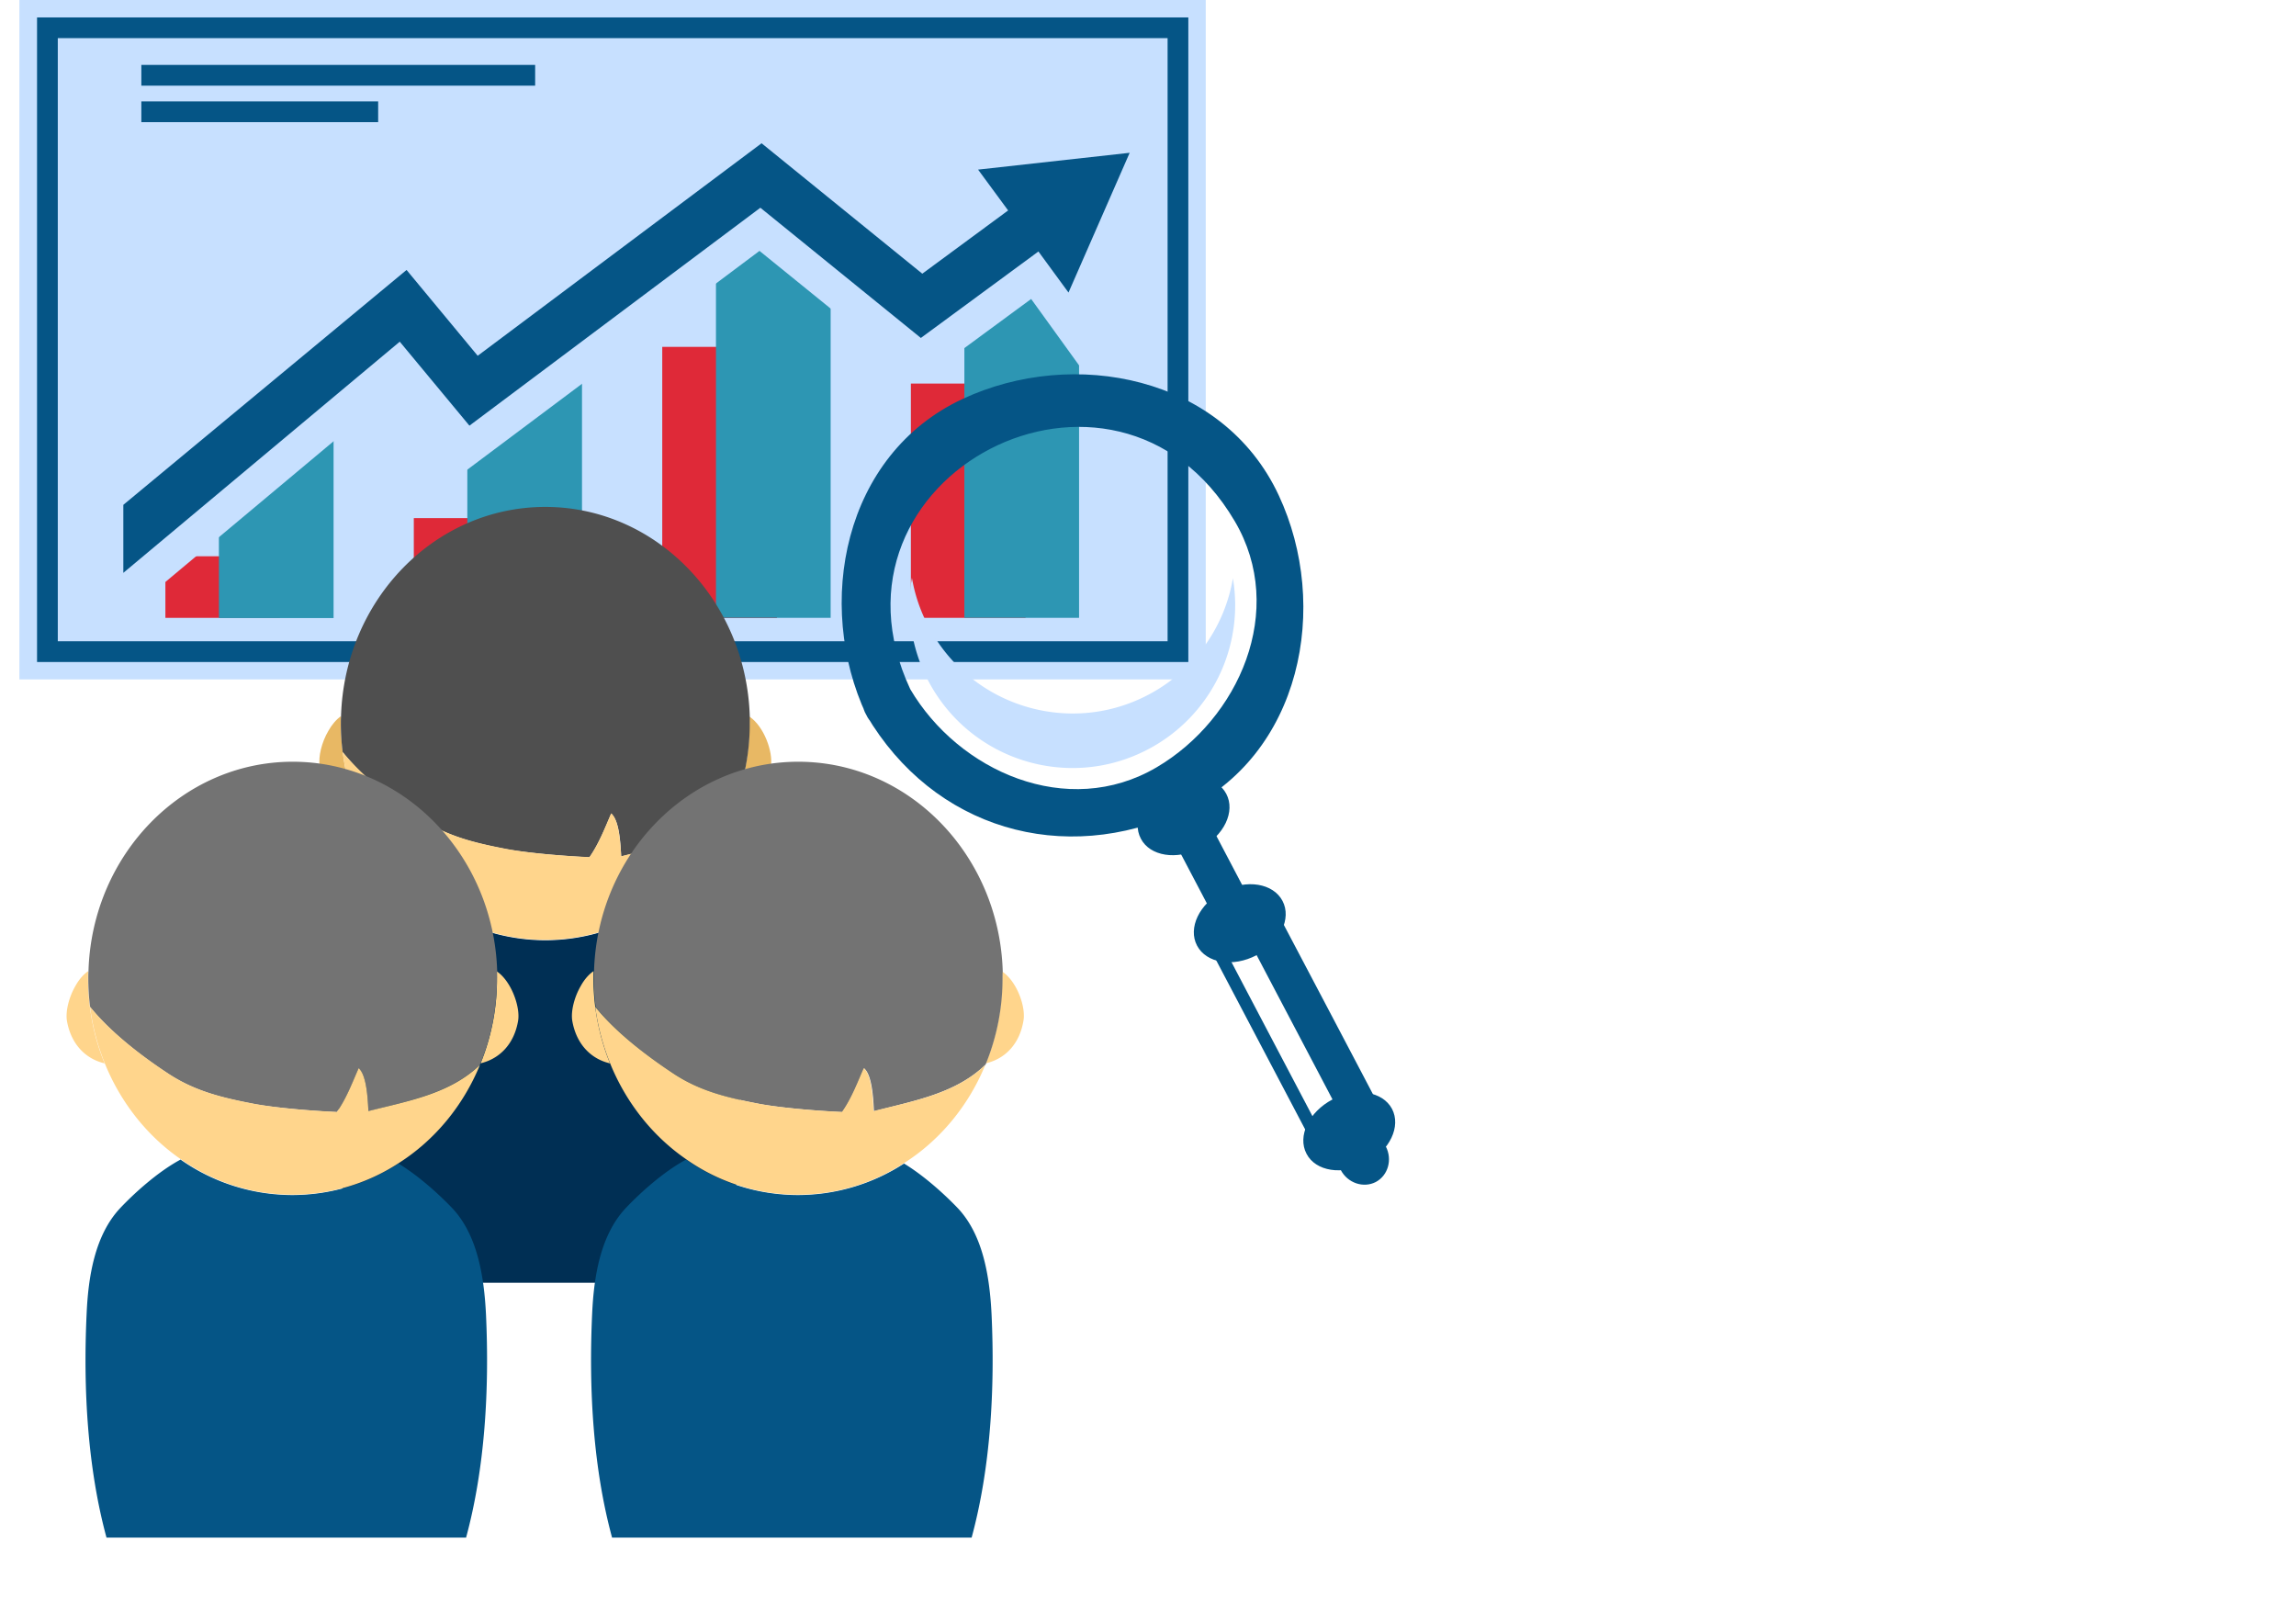
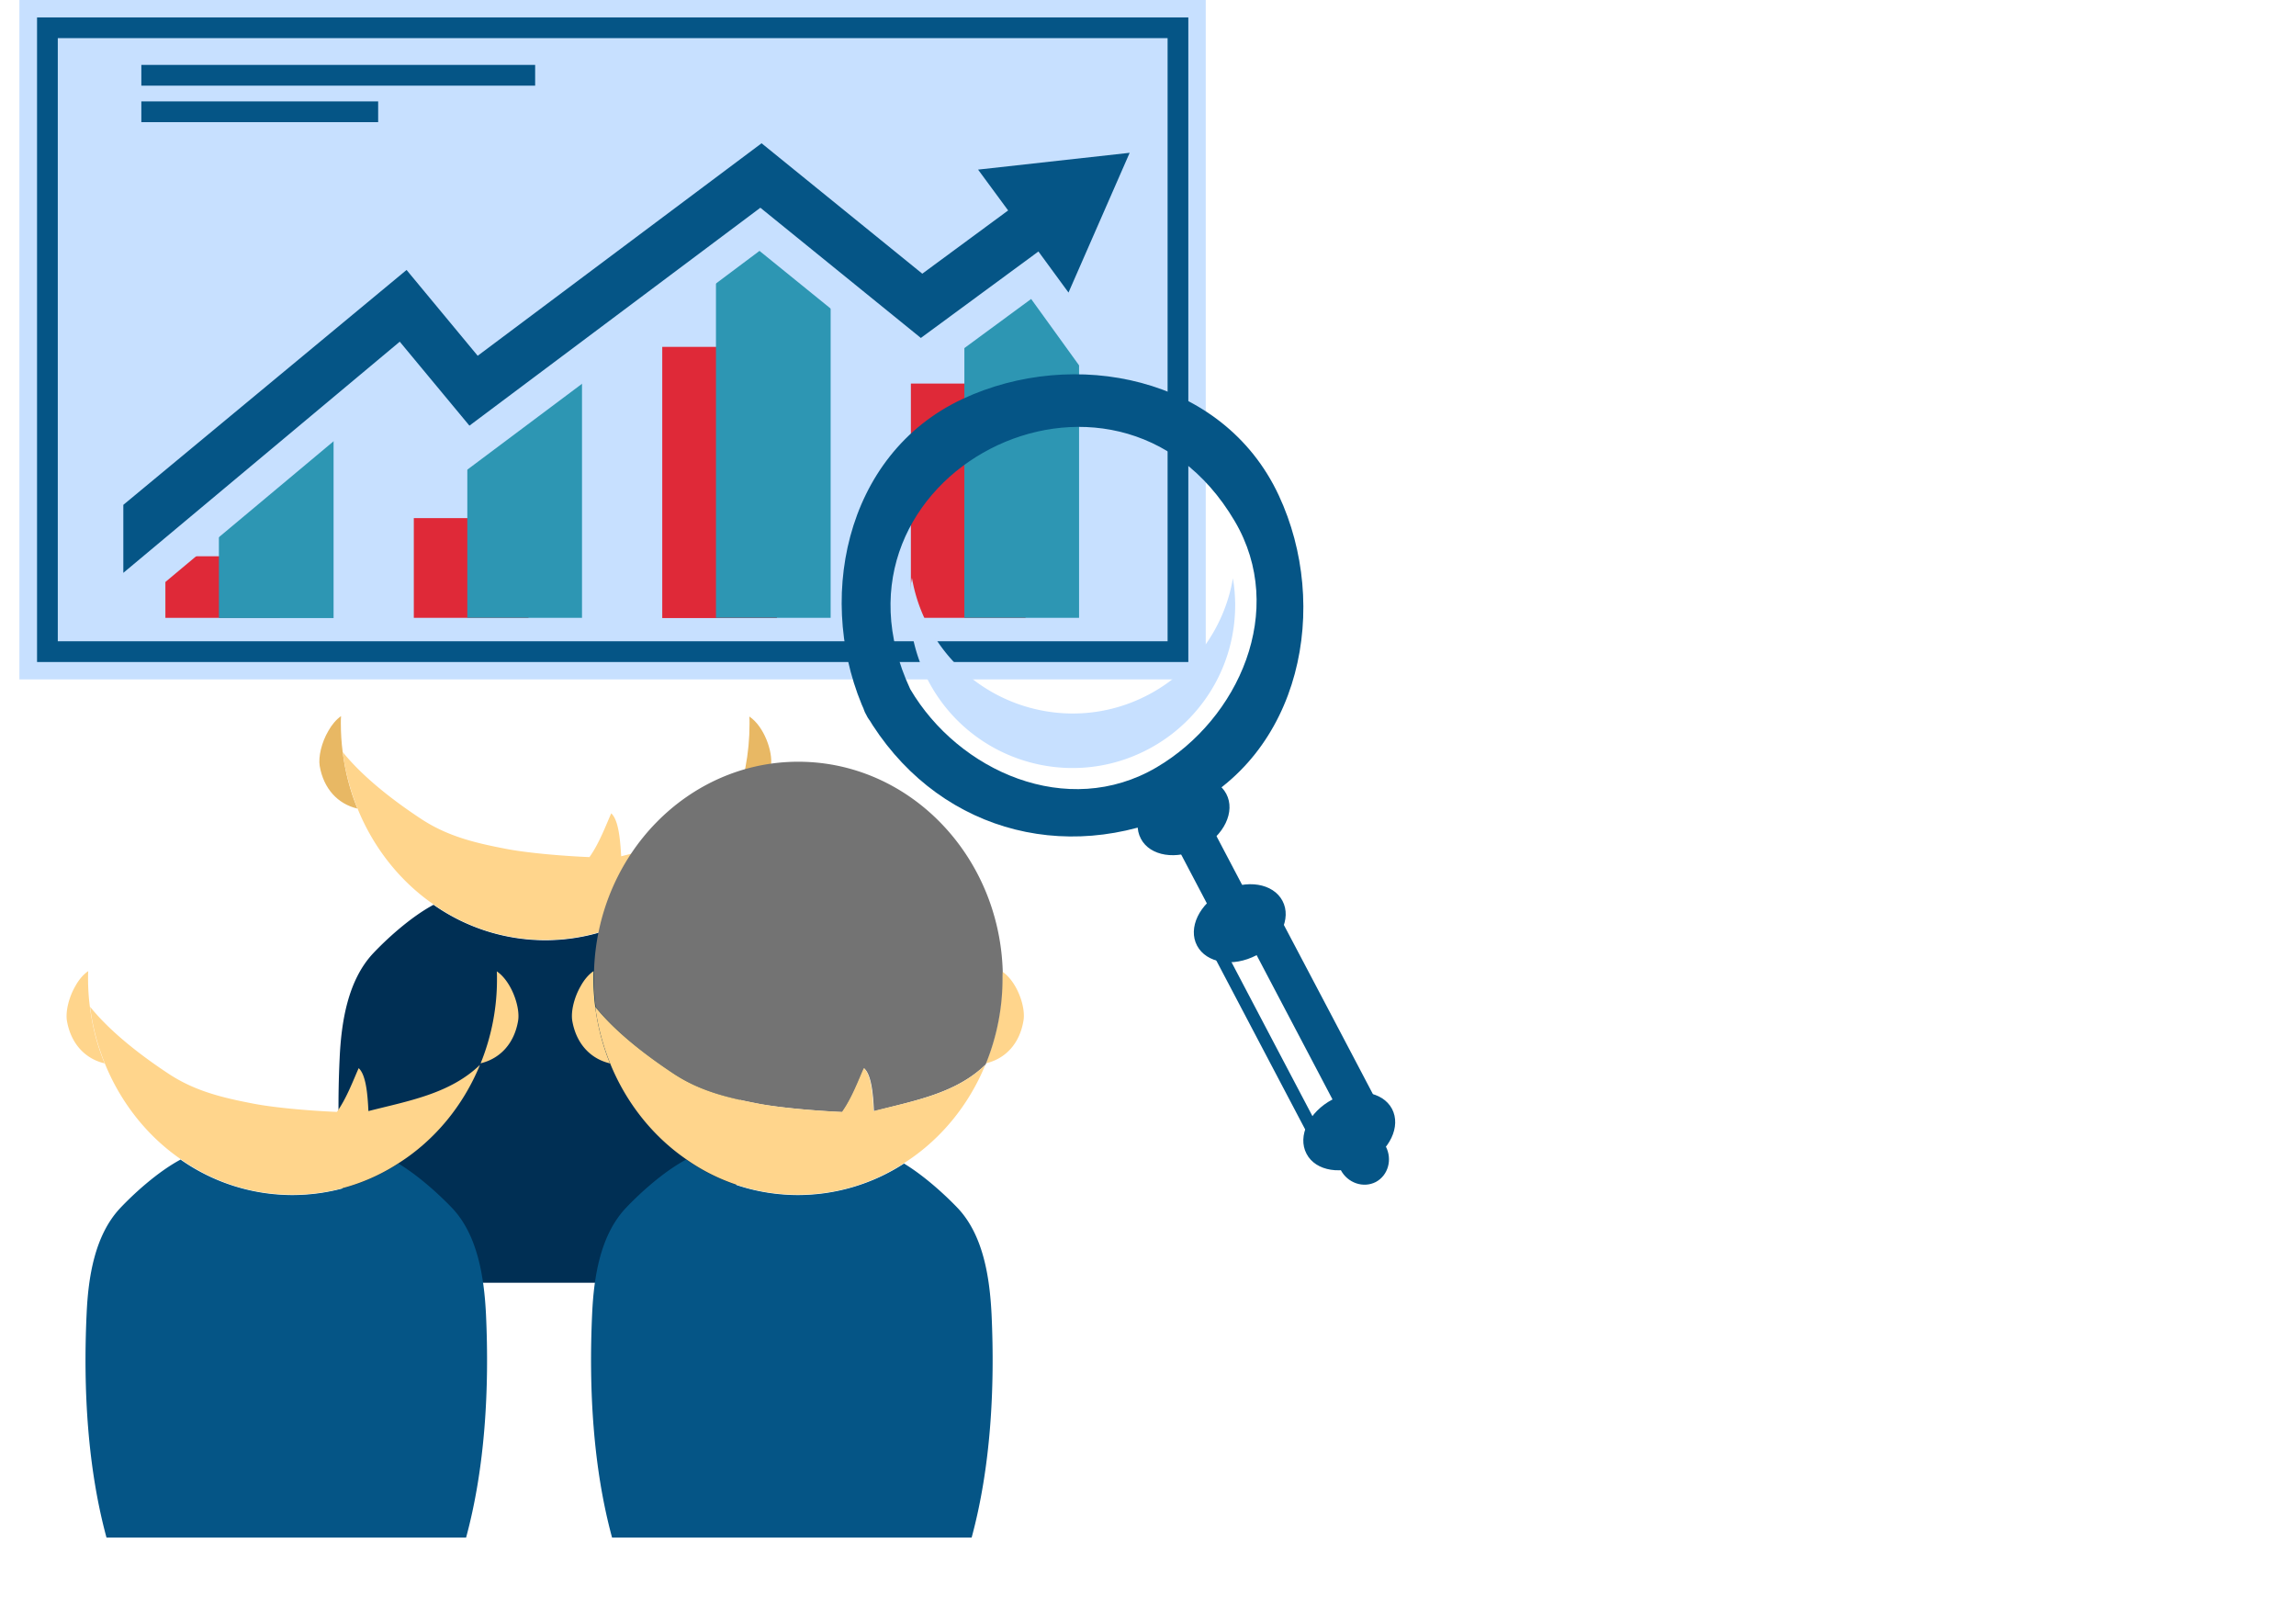
<svg xmlns="http://www.w3.org/2000/svg" width="112" height="78" fill="none">
  <path d="M58.817 0H.947v33.141h57.87V0z" fill="#C7E0FF" />
  <path d="M1.807.85v31.442h56.16V.85H1.808zm55.149 30.43H2.819V1.86h54.137v29.42z" fill="#055586" />
  <path d="M50.027 18.71h-5.594v11.427h5.594V18.71zm-12.129-1.79h-5.593v13.228h5.593V16.919zM25.78 25.273h-5.594v4.864h5.594v-4.864zm-12.118 1.861H8.068v3.004h5.594v-3.004z" fill="#DF2938" />
  <path d="M52.637 8.596h-5.594v21.541h5.594V8.598zm-12.118 0h-5.594v21.541h5.594V8.598zM28.39 15.807h-5.594v14.33h5.594v-14.33zm-12.118 5.188h-5.594v9.153h5.594v-9.153z" fill="#2D96B3" />
  <path d="M44.676 6.938L46.86 9.91l-1.821 1.345-7.85-6.371-13.615 10.194-3.53-4.248L4.356 23.847v6.422l.87.496 14.06-11.762 3.338 4.035 14.425-10.8 7.819 6.34 5.432-3.995 2.337 3.237 3.236-7.99.061-4.136-11.258 1.244z" fill="#C7E0FF" />
  <path d="M55.105 7.453l-7.394.82 1.466 1.992-4.187 3.085-7.84-6.362-13.848 10.366-3.47-4.186L6.016 24.626v3.317L19.5 16.667l3.399 4.096 14.192-10.63 7.829 6.352 5.735-4.218 1.467 2.003 2.984-6.817zM18.447 4.945H6.895v1.012h11.552V4.945zm7.657-1.78H6.895v1.012h19.21V3.165zm18.299 30.452c-4.866-10.417 9.994-18.113 15.83-8.192 2.56 4.348.193 9.648-3.813 12.004-4.35 2.559-9.66.192-12.017-3.813-.81-1.375-2.964-.131-2.145 1.255 3.268 5.552 9.6 7.413 15.416 4.702 5.837-2.72 7.223-10.022 4.704-15.412-2.721-5.836-10.024-7.221-15.416-4.703-5.837 2.72-7.222 10.022-4.704 15.413.678 1.456 2.823.192 2.145-1.255z" fill="#055586" />
  <path d="M44.484 28.186c.141.809.404 1.608.809 2.366 2.043 3.884 6.848 5.38 10.722 3.338a7.912 7.912 0 004.127-5.684 7.934 7.934 0 01-4.137 8.343c-3.874 2.043-8.679.547-10.722-3.337a7.938 7.938 0 01-.8-5.026z" fill="#C7E0FF" />
  <path d="M55.651 40.908c-.455-.86.112-2.043 1.265-2.65 1.153-.606 2.448-.404 2.903.466.455.86-.111 2.043-1.265 2.65-1.153.596-2.458.394-2.903-.466zm2.742 5.219c-.456-.86.11-2.043 1.264-2.65 1.153-.607 2.448-.394 2.903.465.455.86-.111 2.043-1.264 2.65-1.153.607-2.448.394-2.903-.465zm5.34 10.153c-.455-.86.112-2.043 1.265-2.65 1.153-.606 2.448-.394 2.903.456.455.86-.111 2.043-1.264 2.65-1.154.606-2.459.404-2.904-.456z" fill="#055586" />
  <path d="M65.402 57.07c-.334-.638-.121-1.417.486-1.74.607-.324 1.375-.061 1.71.586.333.637.12 1.416-.486 1.74-.607.313-1.376.05-1.71-.587z" fill="#055586" />
  <path d="M61.286 43.902c-.739.384-1.467.768-2.206 1.153a.54.54 0 00-.273.313c-.01.02-.02.03-.02.05 0 .02 0 .031-.01.051a.537.537 0 00.05.425c1.77 3.358 3.53 6.715 5.301 10.073a.63.63 0 00.84.263c.738-.385 1.466-.769 2.195-1.153a.63.63 0 00.263-.84c-1.76-3.357-3.53-6.715-5.3-10.072a.63.63 0 00-.84-.263zm-1.619 2.255c.364-.192.739-.384 1.103-.576 1.568 2.993 3.146 5.976 4.714 8.97-.365.192-.729.384-1.103.576-1.568-2.983-3.146-5.977-4.714-8.97z" fill="#055586" />
  <path d="M57.973 38.183l-1.72.903 3.365 6.4 1.72-.902-3.365-6.401z" fill="#055586" />
  <path d="M37.605 37.358c-.182 1.093-.84 1.82-1.77 2.064-.02.01-.04.01-.07.02.525-1.275.798-2.68.798-4.147 0-.121 0-.232-.01-.344.718.476 1.163 1.73 1.052 2.407zm-20.17 2.084c-.95-.223-1.649-.961-1.841-2.084-.07-.445.091-1.142.425-1.709.162-.293.384-.556.617-.718-.01.122-.01.233-.01.344 0 .486.03.95.09 1.406.122.98.365 1.901.719 2.76z" fill="#E8B864" />
  <path d="M35.066 62.57h-17.53c-.92-3.387-1.143-7.22-.97-10.911.08-1.8.394-3.823 1.628-5.148.647-.688 1.82-1.77 2.953-2.377a9.495 9.495 0 005.453 1.73 9.52 9.52 0 005.179-1.538c1.031.627 2.053 1.578 2.64 2.195 1.224 1.315 1.537 3.347 1.628 5.148.162 3.68-.06 7.514-.98 10.902z" fill="#002F54" />
-   <path d="M36.574 35.285a11.01 11.01 0 01-.8 4.147c-.01.03-.02.05-.03.08-1.457 1.416-3.5 1.76-5.442 2.266-.04-.85-.121-1.77-.486-2.093-.252.576-.586 1.456-1.062 2.133-1.234-.06-2.953-.202-4.026-.394-1.527-.293-2.872-.607-4.198-1.477-1.102-.718-2.73-1.911-3.813-3.256a10.7 10.7 0 01-.091-1.406c0-.121 0-.232.01-.344v-.01c.172-5.673 4.572-10.204 9.964-10.204 5.401 0 9.801 4.55 9.974 10.214v.344z" fill="#4F4F4F" />
  <path d="M35.744 39.513c-.82 2.002-2.215 3.68-3.965 4.793a9.437 9.437 0 01-5.18 1.537 9.422 9.422 0 01-5.452-1.729c-1.628-1.122-2.933-2.76-3.712-4.692-.344-.86-.597-1.78-.718-2.741 1.082 1.345 2.71 2.528 3.813 3.256 1.315.87 2.67 1.184 4.198 1.477 1.072.202 2.792.344 4.026.394.476-.667.8-1.547 1.062-2.134.354.324.435 1.244.486 2.094 1.942-.496 3.975-.84 5.442-2.255zm14.181 10.275c-.182 1.092-.84 1.82-1.77 2.063-.02.01-.04.01-.07.02.526-1.274.799-2.68.799-4.147 0-.11 0-.232-.01-.343.728.475 1.173 1.729 1.051 2.407zm-20.17 2.082c-.95-.222-1.648-.96-1.84-2.082-.072-.445.09-1.143.424-1.71.162-.293.385-.556.617-.708-.01.112-.01.233-.01.344a11.113 11.113 0 00.81 4.157z" fill="#FFD58C" />
  <path d="M47.397 75h-17.54c-.921-3.388-1.143-7.22-.972-10.912.081-1.8.395-3.823 1.629-5.148.647-.688 1.82-1.77 2.954-2.377a9.495 9.495 0 005.452 1.73 9.52 9.52 0 005.179-1.537c1.032.627 2.053 1.577 2.64 2.194 1.224 1.315 1.538 3.348 1.629 5.148.172 3.681-.051 7.514-.971 10.902z" fill="#055586" />
  <path d="M48.904 47.714a11.01 11.01 0 01-.8 4.147c-.01.03-.02.05-.03.07-1.456 1.416-3.5 1.76-5.442 2.276-.04-.85-.121-1.77-.475-2.093-.253.576-.587 1.456-1.062 2.134-1.234-.061-2.954-.203-4.026-.395-1.528-.293-2.873-.607-4.198-1.476-1.103-.718-2.731-1.912-3.814-3.257-.06-.455-.09-.93-.09-1.406 0-.11 0-.232.01-.343v-.01c.171-5.664 4.572-10.205 9.963-10.205 5.402 0 9.802 4.551 9.974 10.215-.01.11-.01.232-.01.343z" fill="#737373" />
  <path d="M48.064 51.942c-.82 2.002-2.215 3.681-3.965 4.793a9.437 9.437 0 01-5.18 1.538 9.422 9.422 0 01-5.451-1.73c-1.629-1.122-2.934-2.76-3.713-4.692-.344-.86-.596-1.78-.718-2.741 1.082 1.345 2.711 2.528 3.814 3.257 1.315.87 2.67 1.183 4.197 1.476 1.073.202 2.792.344 4.026.394.476-.667.8-1.547 1.063-2.134.353.324.434 1.244.475 2.094 1.952-.496 3.995-.84 5.452-2.255zm-22.79-2.154c-.182 1.092-.85 1.82-1.77 2.063-.02.01-.04.01-.06.02a10.87 10.87 0 00.799-4.147c0-.11 0-.232-.01-.343.707.475 1.152 1.729 1.041 2.407zM5.104 51.87c-.95-.222-1.648-.96-1.84-2.082-.071-.445.09-1.143.424-1.71.162-.293.385-.556.617-.708-.01.112-.01.233-.01.344 0 .486.03.951.091 1.406.122.971.364 1.891.718 2.75z" fill="#FFD58C" />
  <path d="M22.735 75H5.195c-.92-3.388-1.143-7.22-.97-10.912.08-1.8.394-3.823 1.628-5.148.647-.688 1.82-1.77 2.954-2.377a9.495 9.495 0 005.452 1.73 9.521 9.521 0 005.179-1.537c1.032.627 2.053 1.577 2.64 2.194 1.224 1.315 1.537 3.348 1.628 5.148.172 3.681-.05 7.514-.97 10.902z" fill="#055586" />
-   <path d="M24.242 47.714a11.008 11.008 0 01-.829 4.218c-1.457 1.415-3.5 1.76-5.442 2.275-.04-.85-.121-1.77-.475-2.093-.253.576-.587 1.456-1.063 2.134-1.234-.061-2.953-.203-4.025-.395-1.528-.293-2.873-.607-4.198-1.476-1.103-.718-2.731-1.912-3.814-3.257-.06-.455-.09-.93-.09-1.406 0-.11 0-.232.01-.343v-.01c.171-5.664 4.571-10.205 9.963-10.205 5.401 0 9.802 4.551 9.974 10.215-.01.11-.01.232-.01.343z" fill="#737373" />
  <path d="M23.413 51.942c-.819 2.002-2.215 3.681-3.965 4.793a9.437 9.437 0 01-5.179 1.538 9.422 9.422 0 01-5.452-1.73c-1.629-1.122-2.934-2.76-3.712-4.692-.344-.86-.597-1.78-.709-2.741 1.083 1.345 2.711 2.528 3.814 3.257 1.315.87 2.67 1.183 4.198 1.476 1.072.202 2.792.344 4.026.394.475-.667.799-1.547 1.062-2.134.354.324.435 1.244.475 2.094 1.942-.496 3.976-.84 5.442-2.255z" fill="#FFD58C" />
</svg>